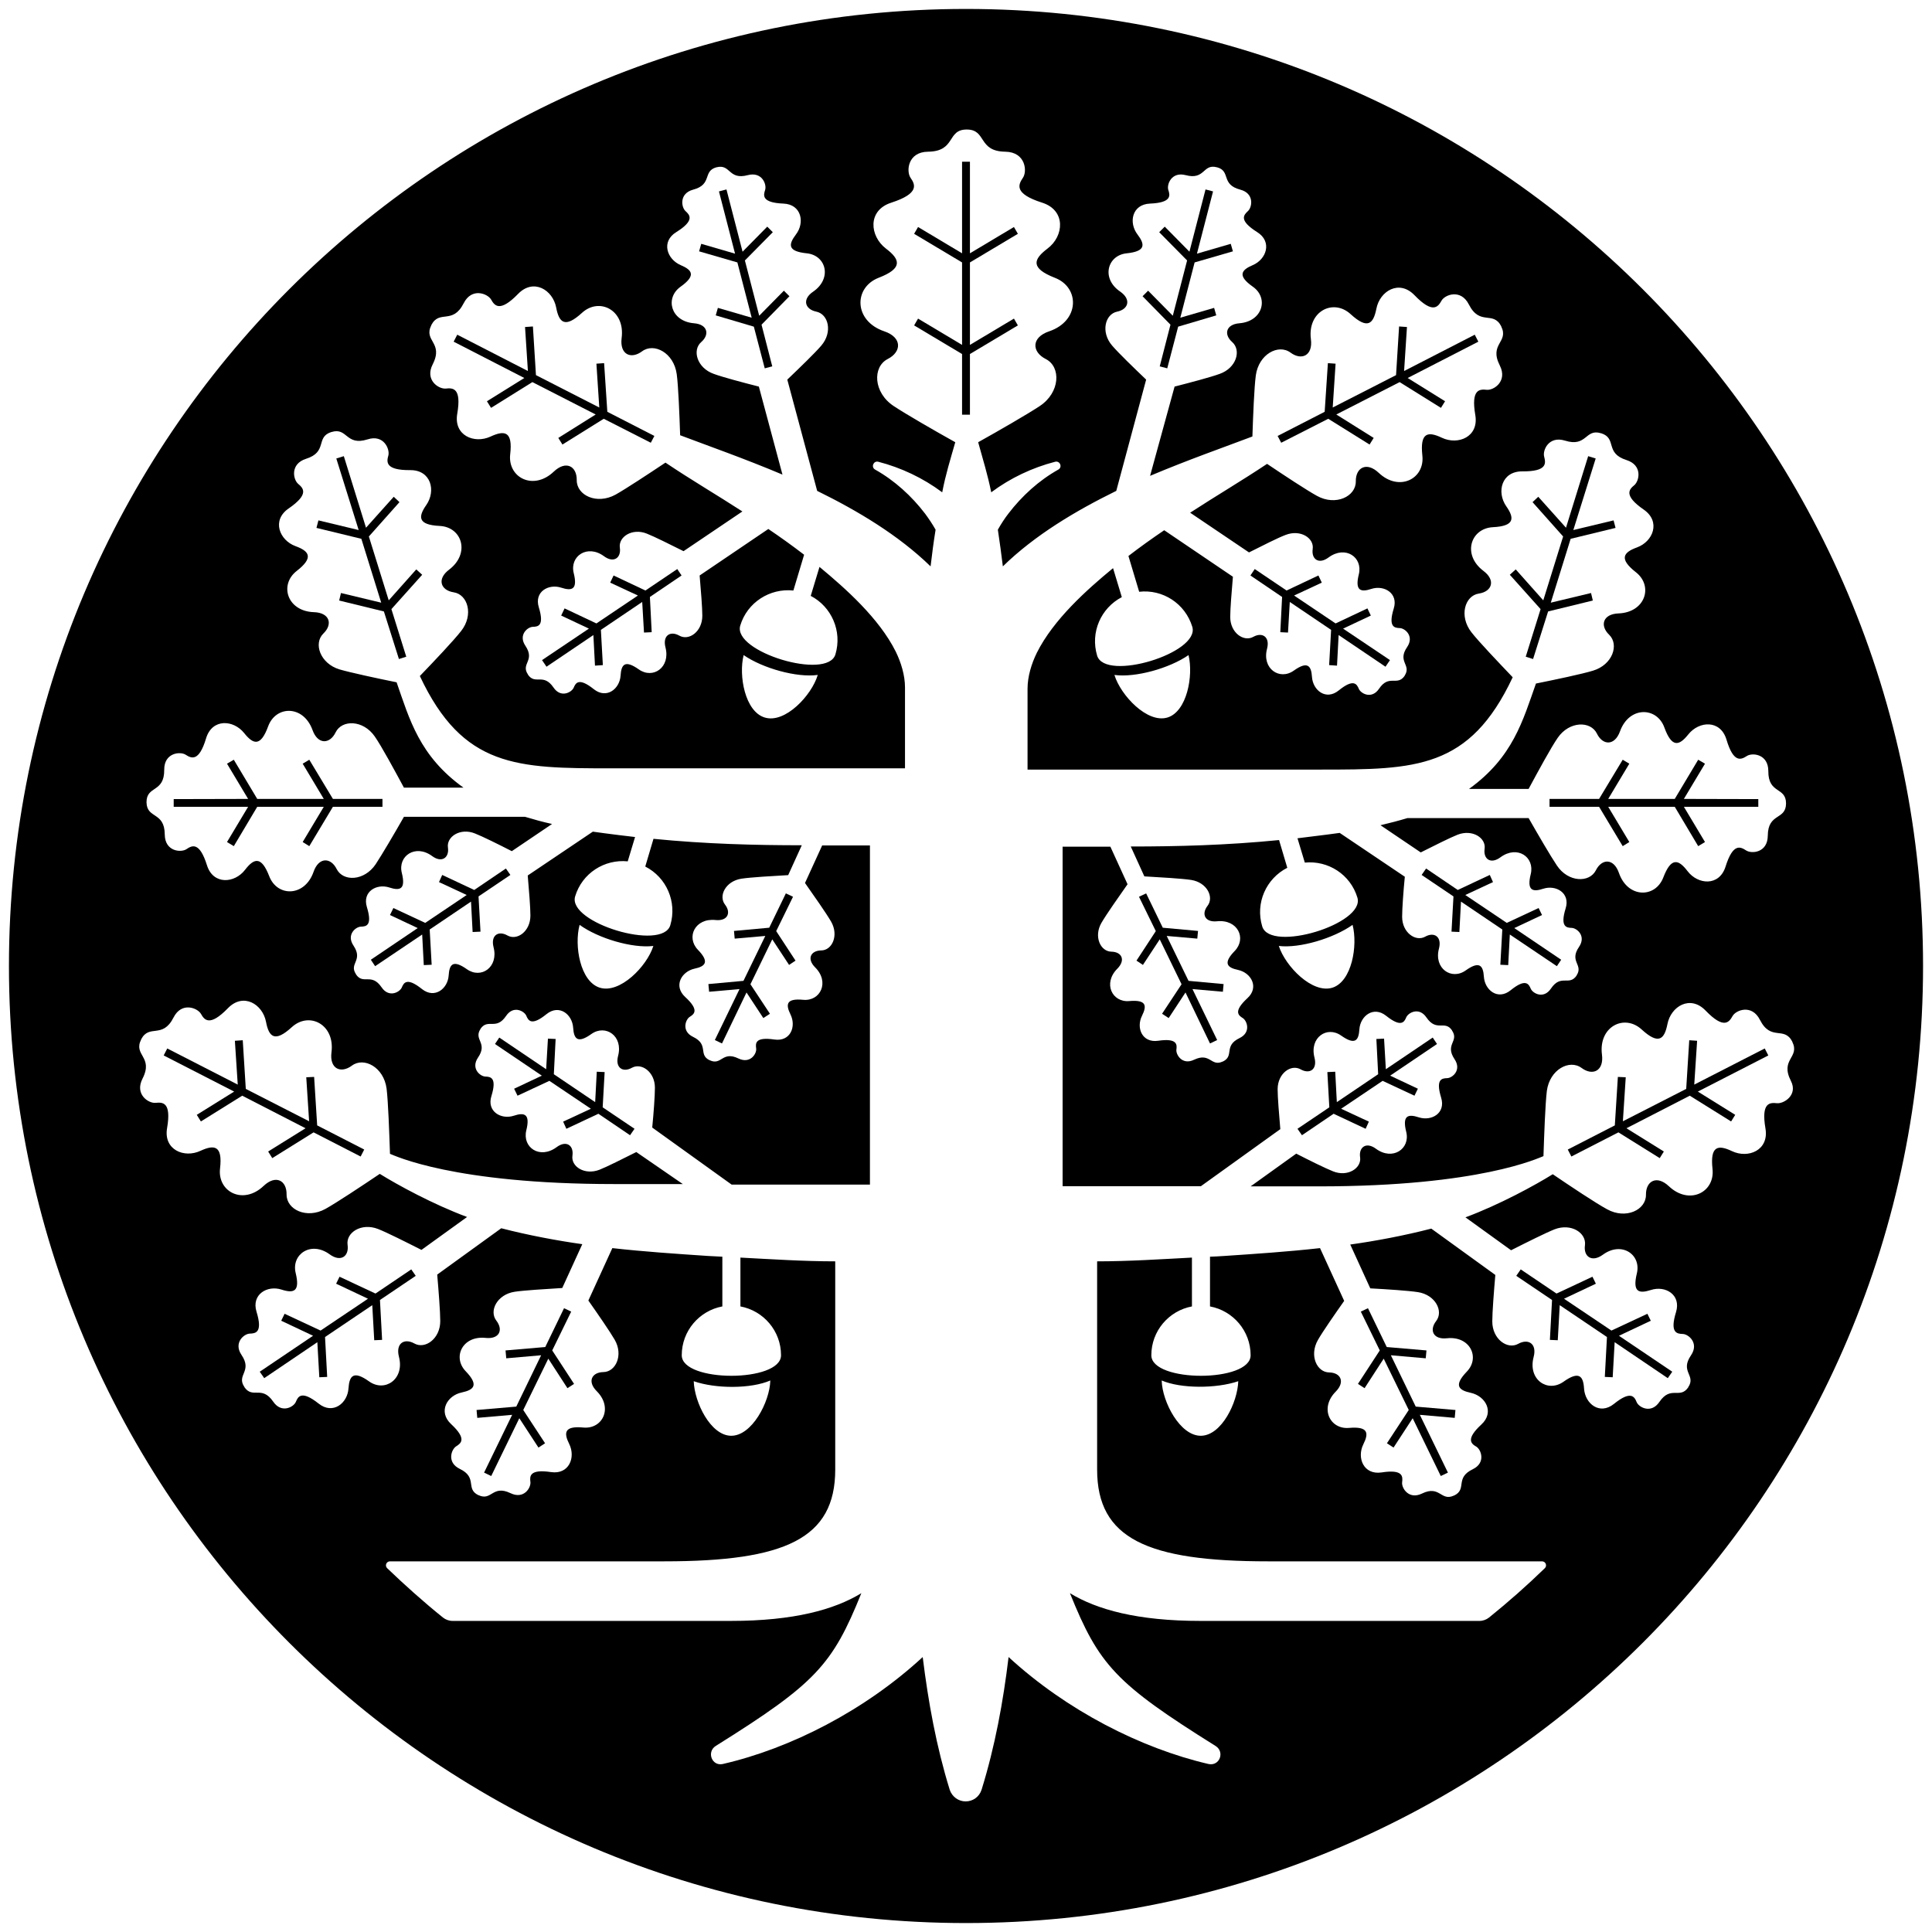
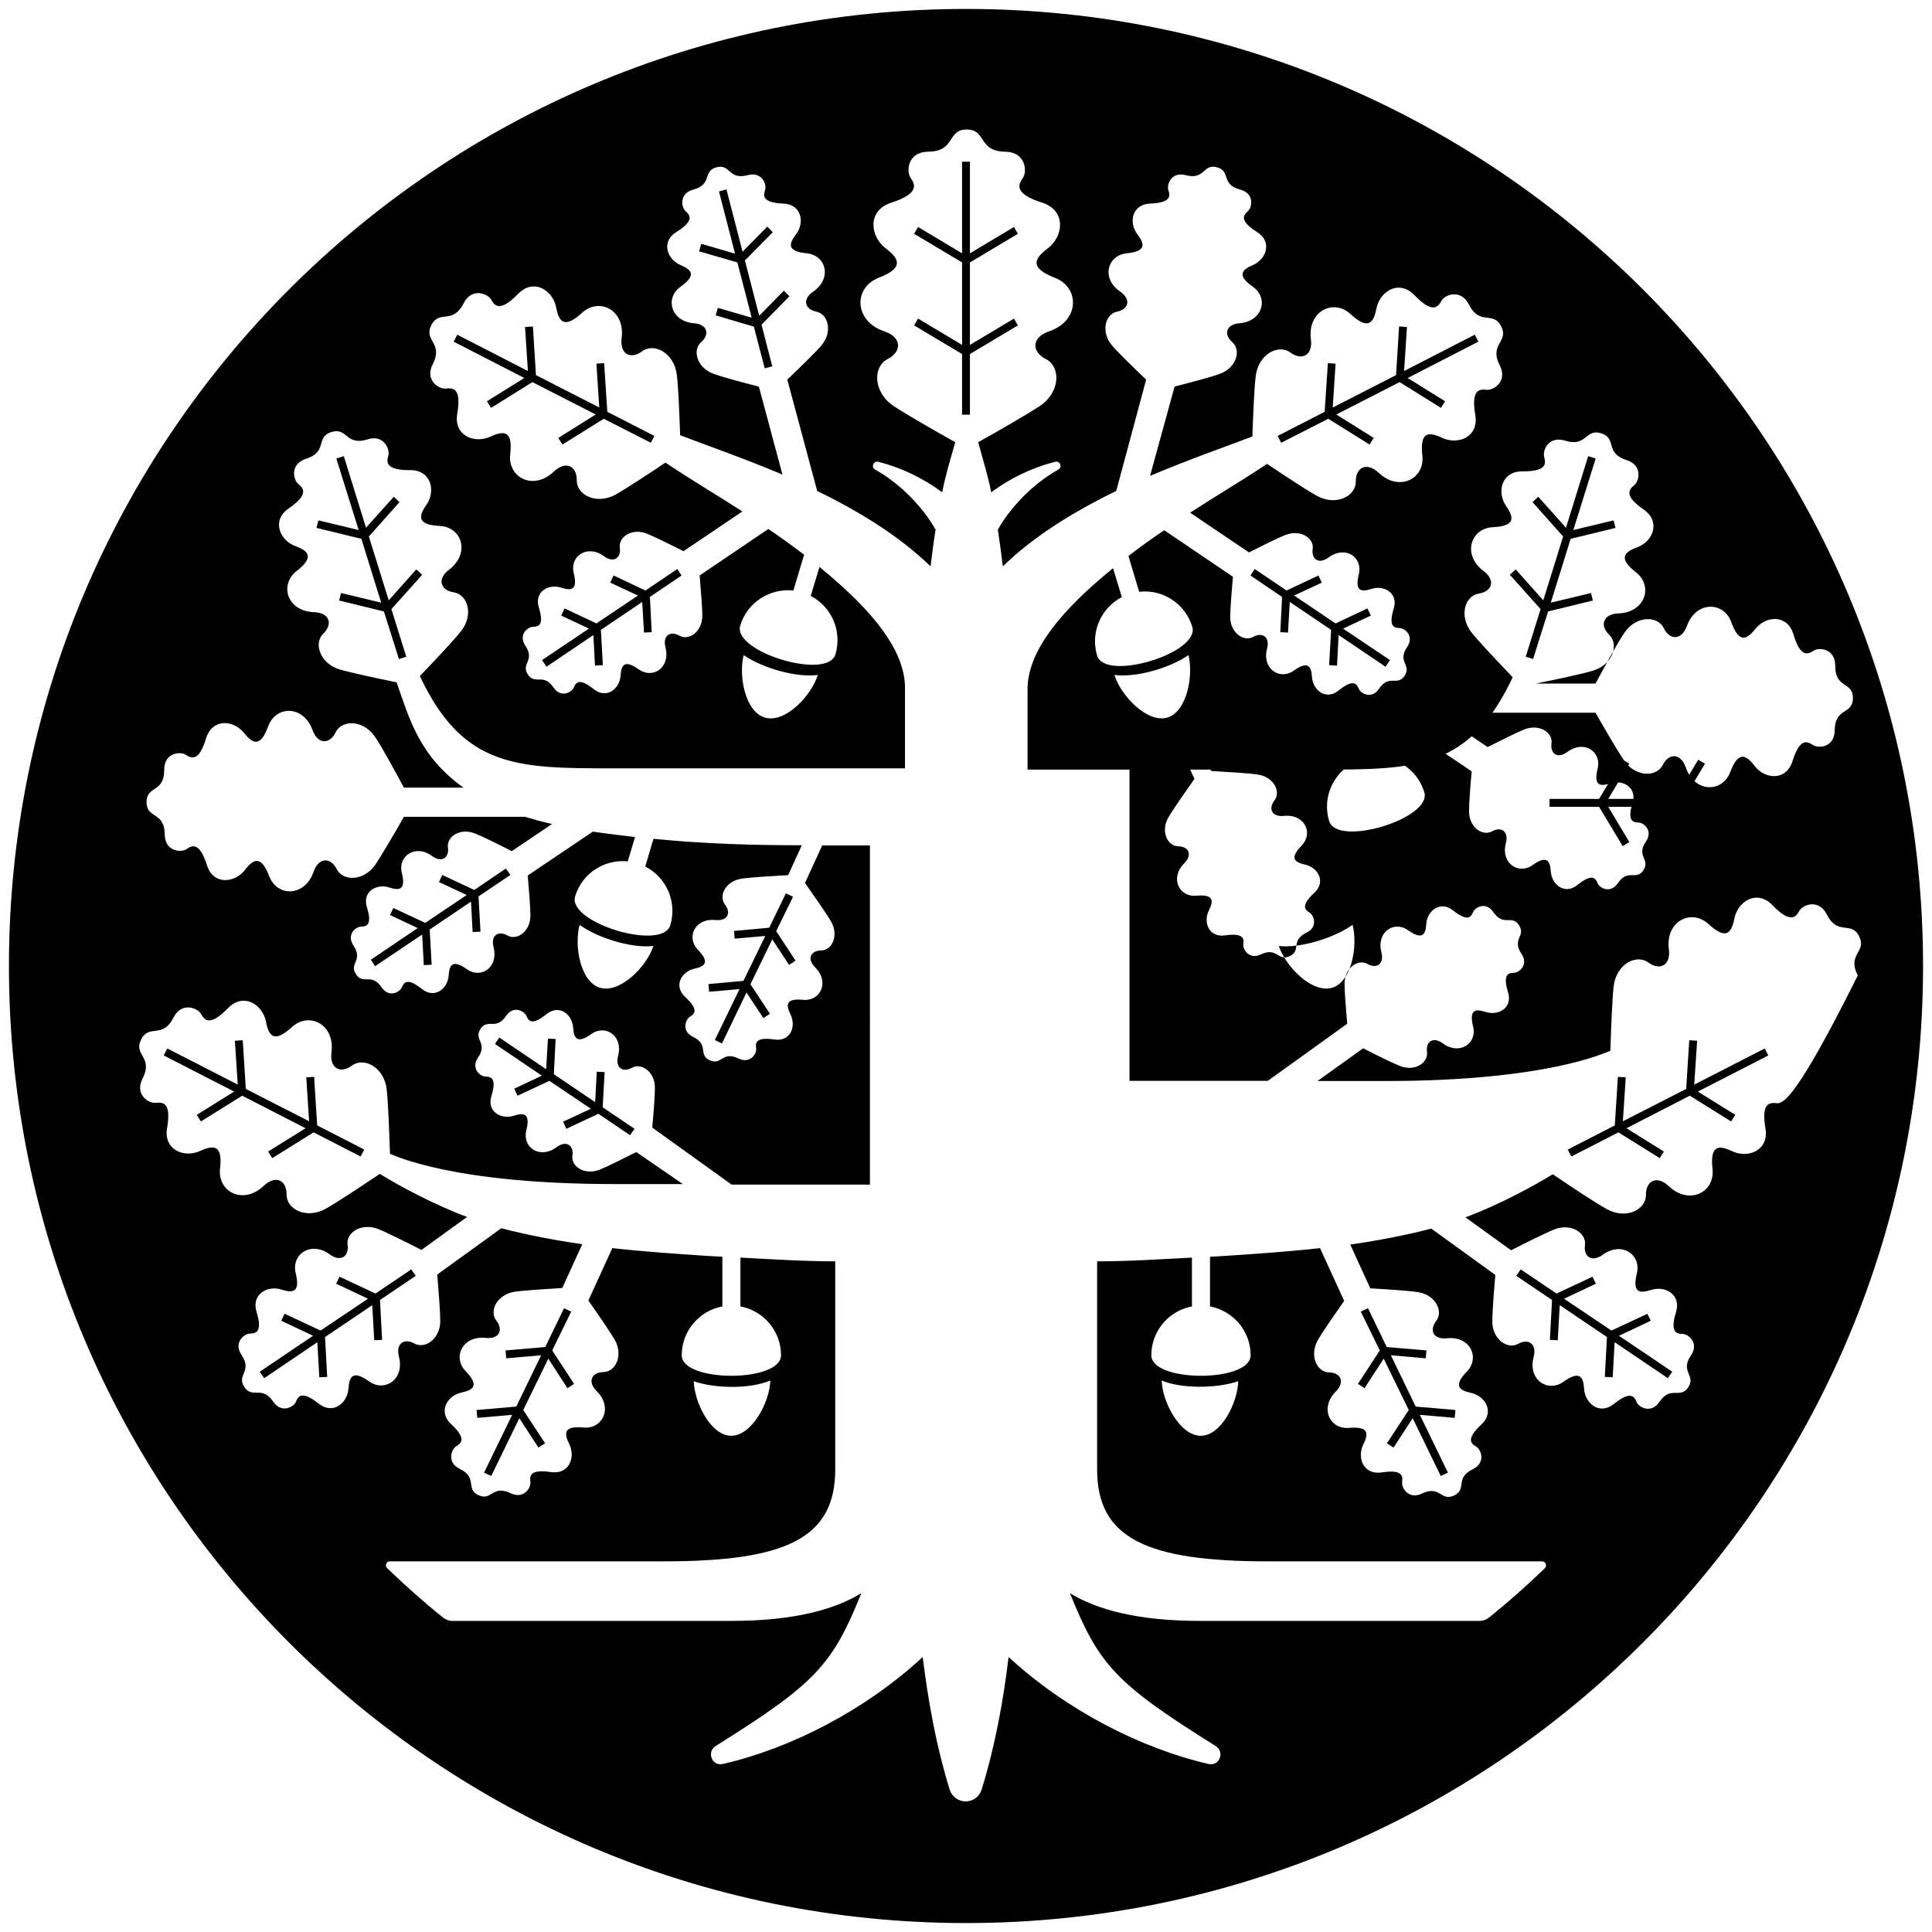
<svg xmlns="http://www.w3.org/2000/svg" version="1.1" id="Layer_1" x="0px" y="0px" viewBox="0 0 1080 1080" style="enable-background:new 0 0 1080 1080;" xml:space="preserve">
  <style type="text/css">
	.st0{fill:#FFFFFF;}
</style>
  <g>
    <g>
      <polygon points="319.3,733.2 315.3,731.3 304.8,753 282.6,754.9 283,759.3 302.5,757.6 288.6,786.3 266.4,788.2 266.8,792.6     286.3,790.9 270.6,823.2 274.6,825.1 290.3,792.8 301,809.2 304.7,806.8 292.5,788.2 306.5,759.5 317.2,776 320.9,773.6     308.7,754.9   " />
    </g>
    <g>
      <polygon points="265.1,497.5 247.2,489.1 245.4,493.1 260.9,500.3 237.7,515.9 219.9,507.6 218,511.5 233.5,518.8 207.3,536.5     209.7,540.1 236,522.4 236.9,539.5 241.3,539.3 240.2,519.6 263.3,504 264.2,521 268.6,520.8 267.5,501.1 285.3,489.1     282.8,485.5   " />
    </g>
    <g>
-       <polygon points="186.1,446.6 172.9,424.7 169.2,426.9 181,446.6 143.8,446.6 130.7,424.7 126.9,426.9 138.7,446.6 97.1,446.7     97.1,451 138.7,451 126.9,470.7 130.7,473 143.8,451 181,451 169.2,470.7 172.9,473 186.1,451 213.8,451 213.8,446.6   " />
-     </g>
+       </g>
    <g>
      <polygon points="209.9,723.1 189.8,713.7 187.9,717.6 205.7,726 179.2,743.8 159.1,734.4 157.2,738.3 175,746.7 145.2,766.8     147.7,770.4 177.4,750.3 178.5,769.9 182.9,769.7 181.7,747.4 208.1,729.6 209.2,749.2 213.6,749 212.4,726.7 232.4,713.2     229.9,709.6   " />
    </g>
    <g>
      <polygon points="338,599.3 333.6,599.1 332.7,616.1 309.6,600.5 310.6,580.8 306.3,580.6 305.3,597.7 279.1,580 276.7,583.6     302.9,601.3 287.4,608.6 289.3,612.5 307.1,604.2 330.3,619.8 314.8,627 316.6,631 334.5,622.6 352.2,634.6 354.7,631 336.9,619       " />
    </g>
    <g>
      <polygon points="175.6,602 171.2,602.2 172.8,626.8 137.4,608.7 135.7,581.5 131.3,581.8 132.9,606.3 93.5,586.1 91.5,590     130.9,610.2 110,623.2 112.3,626.9 135.4,612.5 170.8,630.7 149.9,643.7 152.2,647.4 175.3,633 201.6,646.5 203.6,642.6     177.3,629.1   " />
    </g>
    <g>
      <polygon points="443.3,501.3 439.3,499.4 430,518.6 410.3,520.4 410.7,524.7 427.8,523.2 415.6,548.3 396,550.1 396.4,554.4     413.4,552.9 399.6,581.4 403.6,583.3 417.3,554.8 426.7,569.1 430.4,566.7 419.5,550.2 431.7,525.1 441.1,539.4 444.7,537     433.9,520.5   " />
    </g>
    <g>
-       <polygon points="648.3,204.8 652.5,205.9 658.6,182.6 679.9,176.3 678.7,172.1 659.8,177.6 667.8,146.7 689.2,140.5 688,136.3     669.1,141.8 678.1,107 673.9,105.9 664.9,140.7 651.1,126.7 648,129.8 663.6,145.6 655.6,176.5 641.8,162.5 638.7,165.6     654.3,181.5   " />
-     </g>
+       </g>
    <g>
      <polygon points="236,321.3 232.7,318.3 217.3,335.6 206.2,299.9 223.3,280.7 220.1,277.7 204.6,295 192.2,255 188,256.3     200.5,296.3 178,290.9 176.9,295.1 202,301.2 213.1,336.9 190.6,331.5 189.6,335.7 214.6,341.8 223,368.4 227.1,367.1     218.8,340.5   " />
    </g>
    <g>
      <polygon points="337.7,203 333.4,203.3 335,227.8 299.6,209.7 297.9,182.5 293.5,182.8 295.1,207.4 255.6,187.1 253.6,191     293.1,211.3 272.2,224.3 274.5,228 297.6,213.6 333,231.7 312.1,244.8 314.4,248.5 337.5,234.1 363.8,247.5 365.8,243.7     339.5,230.2   " />
    </g>
    <g>
      <polygon points="360.8,330.1 343,321.7 341.1,325.7 356.6,332.9 333.4,348.5 315.6,340.1 313.7,344.1 329.2,351.4 303,369     305.5,372.7 331.7,355 332.6,372.1 337,371.8 335.9,352.1 359,336.5 360,353.6 364.3,353.4 363.3,333.7 381,321.7 378.6,318.1       " />
    </g>
    <g>
      <polygon points="438.2,162.5 424.4,176.5 416.4,145.6 432,129.8 428.9,126.7 415.1,140.7 406.1,105.9 401.9,107 410.9,141.8     392,136.3 390.8,140.5 412.2,146.7 420.2,177.6 401.3,172.1 400.1,176.3 421.4,182.6 427.5,205.9 431.7,204.8 425.7,181.5     441.3,165.6   " />
    </g>
    <g>
      <polygon points="742.5,234.1 765.6,248.5 767.9,244.8 747,231.7 782.4,213.6 805.5,228 807.8,224.3 786.9,211.3 826.4,191     824.4,187.1 784.9,207.4 786.5,182.8 782.1,182.5 780.4,209.7 745,227.8 746.6,203.3 742.3,203 740.5,230.2 714.2,243.7     716.2,247.5   " />
    </g>
    <g>
-       <polygon points="811.4,520.8 815.8,521 816.7,504 839.8,519.6 838.7,539.3 843.1,539.5 844,522.4 870.3,540.1 872.7,536.5     846.5,518.8 862,511.5 860.1,507.6 842.3,515.9 819.1,500.3 834.6,493.1 832.8,489.1 814.9,497.5 797.2,485.5 794.7,489.1     812.5,501.1   " />
-     </g>
+       </g>
    <g>
-       <polygon points="638.9,539.4 648.3,525.1 660.5,550.2 649.6,566.7 653.3,569.1 662.7,554.8 676.4,583.3 680.4,581.4 666.6,552.9     683.6,554.4 684,550.1 664.4,548.3 652.2,523.2 669.3,524.7 669.7,520.4 650,518.6 640.7,499.4 636.7,501.3 646.1,520.5     635.3,537   " />
-     </g>
+       </g>
    <g>
-       <polygon points="745.5,622.6 763.4,631 765.2,627 749.7,619.8 772.9,604.2 790.7,612.5 792.6,608.6 777.1,601.3 803.3,583.6     800.9,580 774.7,597.7 773.7,580.6 769.4,580.8 770.4,600.5 747.3,616.1 746.4,599.1 742,599.3 743.1,619 725.3,631 727.8,634.6       " />
-     </g>
+       </g>
    <g>
-       <path d="M540,5C244.5,5,5,244.5,5,540s239.5,535,535,535s535-239.5,535-535S835.5,5,540,5z M993.3,616.7    c-3.9-0.4-8.9-0.5-6.4,14.1c2.1,12.2-9.6,17-18.7,12.7c-7.8-3.7-12.3-3-10.9,9.9c1.5,13.1-13,20.5-24.4,9.7    c-6.8-6.4-12.9-2.9-12.8,4.8c0.1,8.4-11.2,13.9-21.7,8.1c-6.3-3.4-20.7-13-30.4-19.6c-9.8,6.1-29.7,17-48.8,24.1l25.5,18.4    c8.5-4.3,19.3-9.7,24.3-11.7c9.3-3.6,17.9,2,17,8.9c-0.9,6.3,3.8,9.8,10,5.3c10.5-7.7,21.6-0.1,19,10.5    c-2.5,10.4,1.1,11.4,7.9,9.2c8-2.6,17,2.6,14,12.4c-3.6,11.7,0.6,12.1,3.8,12.2c3.2,0.1,9.2,5.1,4.6,11.9    c-6.4,9.3,3,11.1-1.6,17.9l0,0.1c-4.7,6.7-9.7-1.3-16.1,8.1c-4.6,6.8-11.5,3-12.7,0.1c-1.2-3-3.2-6.7-12.7,1    c-8,6.4-16.1-0.1-16.7-8.5c-0.4-7.1-2.8-10.1-11.5-3.9c-8.9,6.3-20-1.2-16.7-13.8c2-7.5-3-10.5-8.6-7.4c-6,3.4-14.5-2.6-14.5-12.5    c0-5.2,0.9-16.7,1.7-26l-35.8-25.9c-15,3.9-31.6,7-45.3,8.9l11.2,24.5c9.5,0.5,21.3,1.3,26.6,2.1c9.8,1.5,14.5,10.7,10.2,16.2    c-3.9,5-1.7,10.4,6,9.6c13-1.4,18.7,10.8,11.2,18.6c-7.4,7.7-4.8,10.4,2.2,11.9c8.2,1.8,13.4,10.8,5.9,17.7    c-9,8.3-5.6,10.8-2.8,12.4c2.7,1.7,5.4,9-2,12.6c-10.2,4.9-3,11.1-10.4,14.7l-0.1,0c-7.4,3.5-7.8-6-17.9-1.1    c-7.4,3.6-11.5-3.1-11.1-6.3c0.4-3.2,0.6-7.4-11.5-5.5c-10.1,1.5-13.9-8.2-10.2-15.7c3.2-6.4,2.7-10.1-7.9-9.2    c-10.8,1-16.7-11.1-7.5-20.3c5.4-5.5,2.7-10.6-3.7-10.7c-6.9-0.1-11.2-9.5-6.3-18.1c2.6-4.6,9.3-14.2,14.7-21.9l-13.5-29.5    c-17.8,2-35.8,3.2-53.7,4.4c-2.6,0.2-5.2,0.3-7.8,0.4v27.8c12.9,2.4,22.7,13.7,22.7,27.3c0,15.3-55.5,15.3-55.5,0    c0-13.6,9.8-24.9,22.7-27.3V703c-17.2,0.9-35.3,2.1-53,2.1v116.4l0,0c0,38.6,28,51.3,95.5,51.3H862c2,0,3,2.4,1.6,3.8    c-10,9.7-20.4,18.9-31.2,27.6c-1.5,1.2-3.4,1.9-5.4,1.9H671c-35.1,0-57.8-6.3-72.9-15.5c16.2,40.2,25.6,50.5,81.4,85.4    c5.3,3.3,2.3,11.4-3.9,10.1c-37.9-8.8-79.4-30-111.8-59.8c-3,25-7.6,50-15.1,74.2c-1.3,4-4.9,6.5-8.9,6.5c-4,0-7.6-2.6-8.9-6.5    c-7.5-24.2-12-49.1-15.1-74.2c-32.4,29.9-73.9,51.1-111.8,59.8c-6.1,1.3-9.1-6.8-3.9-10.1c55.8-34.9,65.2-45.2,81.4-85.4    c-15.1,9.2-37.8,15.5-72.9,15.5H253c-2,0-3.9-0.7-5.4-1.9c-10.8-8.7-21.2-18-31.2-27.6c-1.4-1.4-0.4-3.8,1.6-3.8h153.4    c67.5,0,95.5-12.7,95.5-51.3l0,0V705.1c-17.6,0-35.8-1.2-53-2.1v27.3c12.9,2.4,22.7,13.7,22.7,27.3c0,15.3-55.5,15.3-55.5,0    c0-13.6,9.8-24.9,22.7-27.3v-27.8c-2.6-0.1-5.2-0.3-7.8-0.4c-17.9-1.2-35.9-2.4-53.7-4.4L328.9,727c5.4,7.7,12.1,17.4,14.7,21.9    c5,8.6,0.6,18-6.3,18.1c-6.4,0.1-9.2,5.2-3.7,10.7c9.2,9.2,3.3,21.3-7.5,20.3c-10.6-1-11.1,2.8-7.9,9.2    c3.7,7.5-0.1,17.2-10.2,15.7c-12.1-1.8-11.9,2.4-11.5,5.5c0.4,3.2-3.6,9.9-11.1,6.3c-10.2-4.9-10.5,4.6-17.9,1.1l-0.1,0    c-7.4-3.6-0.2-9.8-10.4-14.7c-7.4-3.6-4.7-10.9-2-12.6c2.7-1.7,6.1-4.1-2.8-12.4c-7.5-6.9-2.3-16,5.9-17.7c7-1.5,9.6-4.2,2.2-11.9    c-7.5-7.8-1.8-20,11.2-18.6c7.7,0.8,9.9-4.5,6-9.6c-4.3-5.5,0.4-14.7,10.2-16.2c5.3-0.8,17.1-1.5,26.6-2.1l11.2-24.5    c-13.6-1.9-30.3-5-45.3-8.9l-35.8,25.9c0.8,9.3,1.7,20.8,1.7,26c0,9.9-8.5,15.9-14.5,12.5c-5.6-3.1-10.5-0.1-8.6,7.4    c3.3,12.6-7.9,20.1-16.7,13.8c-8.7-6.2-11-3.2-11.5,3.9c-0.5,8.3-8.7,14.9-16.7,8.5c-9.6-7.6-11.5-3.9-12.7-1    c-1.2,3-8.1,6.7-12.7-0.1c-6.4-9.3-11.4-1.3-16.1-8.1l0-0.1c-4.6-6.8,4.7-8.6-1.6-17.9c-4.6-6.8,1.4-11.8,4.6-11.9    c3.2-0.1,7.4-0.5,3.8-12.2c-3-9.7,6-15,14-12.4c6.8,2.2,10.4,1.1,7.9-9.2c-2.6-10.5,8.5-18.2,19-10.5c6.2,4.5,10.9,1.1,10-5.3    c-1-6.9,7.7-12.5,17-8.9c5.1,2,15.8,7.4,24.3,11.7l25.5-18.4c-19.1-7.1-39-18-48.8-24.1c-9.8,6.6-24.1,16.1-30.4,19.6    c-10.6,5.8-21.8,0.3-21.7-8.1c0.1-7.8-6-11.2-12.8-4.8c-11.4,10.9-25.9,3.4-24.4-9.7c1.5-12.8-3.1-13.5-10.9-9.9    c-9.2,4.3-20.8-0.6-18.7-12.7c2.5-14.6-2.5-14.5-6.4-14.1c-3.9,0.4-11.9-4.7-7.3-13.6c6.2-12.2-5.3-12.9-0.8-21.8l0-0.1    c4.6-8.8,11.9,0,18.1-12.2c4.5-8.9,13.3-5.4,15.3-2.1c1.9,3.4,4.8,7.5,15.1-3.1c8.6-8.9,19.4-2.3,21.3,7.6    c1.6,8.5,4.9,11.7,14.4,3c9.7-8.9,24.2-1.6,22.2,14c-1.2,9.3,5.2,12.1,11.4,7.5c6.7-5,17.8,0.8,19.4,12.8    c0.9,7.3,1.5,24.6,1.9,36.5c2.5,0.9,35.2,16.9,125.5,16.9h38.2L355.7,644c-7.4,3.7-16.3,8.2-20.6,9.9c-8.3,3.2-16-1.8-15.1-7.9    c0.8-5.7-3.4-8.8-8.9-4.7c-9.4,6.9-19.2,0.1-16.9-9.4c2.3-9.2-1-10.2-7-8.2c-7.1,2.3-15.2-2.4-12.5-11c3.2-10.4-0.5-10.8-3.4-10.9    c-2.9-0.1-8.2-4.5-4.1-10.6c5.7-8.3-2.6-9.9,1.4-16l0-0.1c4.2-6,8.7,1.1,14.3-7.2c4.1-6.1,10.2-2.7,11.3-0.1    c1.1,2.6,2.8,6,11.3-0.9c7.1-5.7,14.4,0.1,14.9,7.6c0.4,6.3,2.5,9,10.2,3.5c7.9-5.6,17.9,1.1,14.9,12.3c-1.7,6.6,2.7,9.4,7.7,6.6    c5.4-3,12.9,2.3,12.9,11.1c0,4.5-0.7,14.2-1.5,22.3l44.4,31.9h77.3V472.6h-26.7l-9.6,21c5,7.1,12,17.1,14.6,21.6    c4.4,7.7,0.6,16.1-5.6,16.1c-5.7,0.1-8.2,4.6-3.3,9.5c8.2,8.2,2.9,19-6.7,18.1c-9.5-0.9-9.9,2.5-7.1,8.2c3.3,6.7,0,15.3-9,14    c-10.8-1.6-10.6,2.1-10.2,5c0.4,2.8-3.2,8.8-9.9,5.6c-9.1-4.4-9.4,4.1-16,1l-0.1,0c-6.6-3.2-0.2-8.7-9.3-13.1    c-6.6-3.2-4.2-9.7-1.8-11.2c2.4-1.5,5.5-3.7-2.6-11.1c-6.7-6.2-2-14.2,5.2-15.8c6.2-1.3,8.5-3.8,1.9-10.6    c-6.7-7-1.6-17.8,9.9-16.6c6.8,0.7,8.8-4.1,5.3-8.6c-3.8-4.9,0.3-13.1,9.1-14.5c5.2-0.8,17.4-1.5,26.2-2l7.6-16.7    c-25.9,0-53.7-0.7-82.9-3.6l-4.6,15.5c11.8,6,17.9,19.7,14,32.8c-4.4,14.7-57.6-1.4-53.2-16.1c3.9-13,16.4-20.9,29.4-19.6    l4.1-13.6c-0.4,0-16-1.9-23.6-3l-36.4,24.5c0.7,8.1,1.5,17.9,1.5,22.4c0,8.9-7.5,14.2-12.9,11.1c-5-2.8-9.4-0.1-7.7,6.6    c2.9,11.2-7,17.9-14.9,12.3c-7.8-5.5-9.8-2.8-10.2,3.5c-0.5,7.4-7.8,13.2-14.9,7.6c-8.5-6.8-10.2-3.5-11.3-0.9    c-1.1,2.6-7.2,6-11.3-0.1c-5.7-8.3-10.2-1.2-14.3-7.2l0-0.1c-4.1-6.1,4.2-7.6-1.4-16c-4.1-6.1,1.2-10.5,4.1-10.6    c2.9-0.1,6.6-0.4,3.4-10.9c-2.7-8.7,5.4-13.3,12.5-11c6.1,2,9.3,1,7-8.2c-2.3-9.4,7.6-16.2,16.9-9.4c5.5,4.1,9.7,0.9,8.9-4.7    c-0.9-6.1,6.9-11.2,15.1-7.9c4.3,1.7,13.2,6.1,20.6,9.9l22.5-15.2c-5.1-1.1-10.1-2.5-15.1-4c-27.1,0-53.4,0-67.7,0    c-5.3,9.3-12.3,21.2-15.8,26.5c-6.4,9.5-18.2,9.8-21.8,2.7c-3.3-6.6-10-6.8-12.9,1.5c-4.9,14.1-20.3,14.2-24.8,2.5    c-4.4-11.4-8.5-10.1-13.5-3.6c-5.8,7.6-17.8,8.6-21.3-2.5c-4.2-13.4-8.4-11.1-11.5-9c-3.1,2-12,1.3-12.1-8.2    c-0.1-13-10-8.6-10.2-18l0-0.1c0-9.4,10-5.1,9.9-18.1c-0.1-9.5,8.9-10.4,12-8.4c3.1,2,7.4,4.2,11.4-9.2    c3.4-11.2,15.3-10.4,21.3-2.9c5.1,6.4,9.2,7.7,13.4-3.8c4.3-11.7,19.7-12,24.8,2.1c3,8.3,9.7,7.9,12.9,1.3    c3.5-7.2,15.4-7.1,21.9,2.3c3.7,5.3,10.9,18.6,16.3,28.6c8.1,0,19.2,0,33.3,0c-24.7-17.7-30.2-38.3-37.4-58.9    c-10.9-2.2-25.7-5.4-31.9-7.2c-10.9-3.3-14.7-14.6-9-20.1c5.3-5.1,3.6-11.6-5.3-11.9c-15-0.5-19.5-15.3-9.7-23    c9.7-7.5,7.1-11.1-0.6-13.9c-9-3.3-13.5-14.5-3.8-21.1c11.6-8,8.1-11.3,5.3-13.7c-2.8-2.3-4.7-11.1,4.3-14    c12.4-3.9,5.2-12.1,14.2-15l0.1,0c9-2.8,7.9,8,20.2,4.1c9-2.9,12.5,5.4,11.6,9c-1,3.5-1.9,8.3,12.2,8.2c11.7-0.1,14.5,11.6,9,19.5    c-4.7,6.7-4.7,11.1,7.5,11.7c12.5,0.6,17.2,15.3,5.3,24.4c-7.1,5.3-4.7,11.6,2.5,12.7c7.9,1.2,11.3,12.6,4.2,21.6    c-4.2,5.4-15.3,17.1-23.1,25.2c24.1,51.3,54.3,51.6,107.2,51.6h164l0-45.2c0-6.8-2.2-14-5.2-20.1c-9.3-18.6-28-35.2-42.6-47.3    l-4.9,16.2c11.6,6,17.7,19.7,13.8,32.7c-4.4,14.7-57.6-1.4-53.2-16.1c3.9-13,16.6-21,29.7-19.6l6-20c-6.5-5-13.2-9.8-20-14.4    l-38.4,26c0.7,8.2,1.5,18,1.5,22.5c0,8.9-7.5,14.2-12.9,11.1c-5-2.8-9.4-0.1-7.7,6.6c2.9,11.2-7,17.9-14.9,12.3    c-7.8-5.5-9.8-2.8-10.2,3.5c-0.5,7.4-7.8,13.2-14.9,7.6c-8.5-6.8-10.2-3.5-11.3-0.9c-1.1,2.6-7.2,6-11.3-0.1    c-5.7-8.3-10.2-1.2-14.3-7.2l0-0.1c-4.1-6.1,4.2-7.6-1.4-16c-4.1-6.1,1.2-10.5,4.1-10.6c2.9-0.1,6.6-0.4,3.4-10.9    c-2.7-8.7,5.4-13.3,12.5-11c6.1,2,9.3,1,7-8.2c-2.3-9.4,7.6-16.2,16.9-9.4c5.5,4.1,9.7,0.9,8.9-4.7c-0.9-6.1,6.9-11.2,15.1-7.9    c4.3,1.7,13.1,6.1,20.5,9.8l32.9-22.2c-14.5-9.4-28.6-17.6-43-27.3c-9.6,6.4-22.2,14.7-27.9,17.9c-10.6,5.8-21.8,0.3-21.7-8.1    c0.1-7.8-6-11.2-12.8-4.8c-11.4,10.9-25.9,3.4-24.4-9.7c1.5-12.8-3.1-13.5-10.9-9.9c-9.2,4.3-20.8-0.6-18.7-12.7    c2.5-14.6-2.5-14.5-6.4-14.1c-3.9,0.4-11.9-4.7-7.3-13.6c6.2-12.2-5.3-12.9-0.8-21.8l0-0.1c4.6-8.8,11.9,0,18.1-12.2    c4.5-8.9,13.3-5.4,15.3-2.1c1.9,3.4,4.8,7.5,15.1-3.1c8.6-8.9,19.4-2.3,21.3,7.6c1.6,8.5,4.9,11.7,14.4,3    c9.7-8.9,24.2-1.6,22.2,14c-1.2,9.3,5.2,12.1,11.4,7.5c6.7-5,17.8,0.8,19.4,12.8c0.9,6.8,1.5,22.4,1.9,34.1    c16.1,6.1,35.6,12.9,57.2,22l-13.2-49.2c-9.1-2.3-20.3-5.3-25.2-7.1c-9.4-3.3-12.2-13.3-7-17.8c4.8-4.2,3.6-9.9-4.1-10.5    c-13-1.1-16.3-14.1-7.5-20.4c8.7-6.2,6.7-9.3,0.1-12.1c-7.7-3.3-11.1-13.2-2.4-18.5c10.4-6.5,7.5-9.5,5.1-11.7    c-2.4-2.2-3.6-9.9,4.3-12c10.9-2.9,5.1-10.3,13-12.5l0.1,0c7.9-2,6.5,7.3,17.4,4.4c8-2.1,10.7,5.2,9.7,8.3c-1,3-2,7.1,10.2,7.6    c10.2,0.4,12.1,10.7,7,17.3c-4.3,5.7-4.6,9.4,6.1,10.5c10.8,1.1,14.3,14,3.6,21.4c-6.4,4.3-4.6,9.9,1.7,11.2    c6.8,1.4,9.3,11.4,2.8,19c-3.5,4.1-12.1,12.4-19,19l16.7,62.2c22.6,11.1,45.4,24.7,63.4,42.2c0.8-6.9,1.7-13.7,2.8-20.5    c-1.8-3.2-3.9-6.3-5.9-9c-7.5-9.8-17-18.5-27.9-24.6c-2.4-1.3-1-5,1.7-4.4c12.8,3.3,25.1,9.1,35.8,17.1c2-10.3,4.4-17.8,7.3-28    c-11.5-6.4-27.6-15.7-34.4-20.2c-11.5-7.6-11.9-21.9-3.4-26.3c7.9-4,8.2-12.1-1.9-15.5c-17.1-5.8-17.2-24.4-3.2-29.9    c13.8-5.3,12.1-10.3,4.2-16.3c-9.2-7-10.5-21.4,2.9-25.7c16.1-5.2,13.3-10.3,10.8-13.9c-2.5-3.7-1.6-14.5,9.8-14.6    c15.7-0.2,10.3-12.4,21.6-12.4c11.3,0,6,12.2,21.6,12.4c11.4,0.2,12.3,11,9.8,14.6c-2.5,3.7-5.3,8.8,10.8,13.9    c13.4,4.3,12.2,18.8,2.9,25.7c-7.9,6-9.6,10.9,4.2,16.3c14,5.4,13.9,24.1-3.2,29.9c-10.1,3.4-9.8,11.5-1.9,15.5    c8.6,4.4,8.1,18.7-3.4,26.3c-6.8,4.5-22.9,13.8-34.4,20.2c2.8,10.2,5.2,17.7,7.3,28c10.7-8,23-13.8,35.8-17.1    c2.7-0.6,4.1,3.1,1.7,4.4c-10.9,6.1-20.4,14.8-27.9,24.6c-2.1,2.7-4.1,5.8-5.9,9c1,6.8,2,13.7,2.8,20.5    c17.9-17.5,40.8-31.1,63.4-42.2l16.7-62.2c-6.9-6.6-15.5-14.9-19-19c-6.5-7.5-4-17.6,2.8-19c6.3-1.3,8-6.8,1.7-11.2    c-10.8-7.3-7.2-20.3,3.6-21.4c10.6-1.1,10.4-4.8,6.1-10.5c-5.1-6.6-3.2-16.9,7-17.3c12.2-0.5,11.2-4.6,10.2-7.6    c-1-3,1.7-10.4,9.7-8.3c10.9,2.9,9.5-6.5,17.4-4.4l0.1,0c7.9,2.1,2,9.6,13,12.5c8,2.1,6.7,9.8,4.3,12c-2.4,2.2-5.2,5.2,5.1,11.7    c8.7,5.4,5.2,15.3-2.4,18.5c-6.6,2.8-8.6,6,0.1,12.1c8.9,6.3,5.5,19.3-7.5,20.4c-7.7,0.6-8.9,6.3-4.1,10.5    c5.2,4.6,2.4,14.5-7,17.8c-4.9,1.8-16.2,4.8-25.2,7.1L642.9,266c21.6-9.1,41.1-15.9,57.2-22c0.4-11.8,1-27.3,1.9-34.1    c1.6-11.9,12.6-17.8,19.4-12.8c6.2,4.6,12.6,1.7,11.4-7.5c-2-15.6,12.5-22.9,22.2-14c9.5,8.7,12.7,5.5,14.4-3    c1.9-9.9,12.7-16.5,21.3-7.6c10.3,10.7,13.2,6.5,15.1,3.1c1.9-3.4,10.8-6.8,15.3,2.1c6.2,12.2,13.5,3.3,18.1,12.2l0,0.1    c4.4,8.9-7,9.6-0.8,21.8c4.5,8.9-3.5,14-7.3,13.6c-3.9-0.4-8.9-0.5-6.4,14.1c2.1,12.2-9.6,17-18.7,12.7c-7.8-3.7-12.3-3-10.9,9.9    c1.5,13.1-13,20.5-24.4,9.7c-6.8-6.4-12.9-2.9-12.8,4.8c0.1,8.4-11.2,13.9-21.7,8.1c-5.8-3.2-18.4-11.5-27.9-17.9    c-14.4,9.6-28.4,17.8-43,27.3l32.9,22.2c7.4-3.7,16.2-8.2,20.5-9.8c8.3-3.2,16,1.8,15.1,7.9c-0.8,5.7,3.4,8.8,8.9,4.7    c9.4-6.9,19.2-0.1,16.9,9.4c-2.3,9.2,1,10.2,7,8.2c7.1-2.3,15.2,2.4,12.5,11c-3.2,10.4,0.5,10.8,3.4,10.9    c2.9,0.1,8.2,4.5,4.1,10.6c-5.7,8.3,2.6,9.9-1.4,16l0,0.1c-4.2,6-8.7-1.1-14.3,7.2c-4.1,6.1-10.2,2.7-11.3,0.1    c-1.1-2.6-2.8-6-11.3,0.9c-7.1,5.7-14.4-0.1-14.9-7.6c-0.4-6.3-2.5-9-10.2-3.5c-7.9,5.6-17.9-1.1-14.9-12.3    c1.7-6.6-2.7-9.4-7.7-6.6c-5.4,3-12.9-2.3-12.9-11.1c0-4.5,0.8-14.3,1.5-22.5l-38.4-26c-6.8,4.6-13.5,9.4-20,14.4l6,20    c13.1-1.5,25.7,6.5,29.7,19.6c4.4,14.7-48.7,30.8-53.2,16.1c-3.9-13,2.1-26.6,13.8-32.7l-4.9-16.2c-14.6,12-33.3,28.7-42.6,47.3    c-3,6.1-5.2,13.3-5.2,20.1l0,45.2h164c52.9,0,83.1-0.3,107.2-51.6c-7.8-8.2-18.9-19.8-23.1-25.2c-7-9-3.7-20.4,4.2-21.6    c7.3-1.1,9.6-7.4,2.5-12.7c-11.9-9-7.2-23.7,5.3-24.4c12.2-0.6,12.2-5,7.5-11.7c-5.5-7.9-2.7-19.6,9-19.5    c14.1,0.1,13.1-4.6,12.2-8.2c-1-3.5,2.5-11.8,11.6-9c12.4,3.9,11.2-6.9,20.2-4.1l0.1,0c9,2.9,1.8,11.1,14.2,15    c9,2.9,7.1,11.6,4.3,14c-2.8,2.3-6.3,5.7,5.3,13.7c9.6,6.7,5.2,17.8-3.8,21.1c-7.7,2.8-10.2,6.4-0.6,13.9c9.8,7.7,5.3,22.4-9.7,23    c-8.8,0.3-10.6,6.8-5.3,11.9c5.7,5.5,2,16.8-9,20.1c-6.2,1.9-21,5-31.9,7.2c-7.3,20.6-12.8,41.2-37.4,58.9c14.1,0,25.2,0,33.3,0    c5.4-10,12.6-23.3,16.3-28.6c6.5-9.4,18.4-9.5,21.9-2.3c3.2,6.6,9.9,7,12.9-1.3c5.1-14.1,20.6-13.8,24.8-2.1    c4.2,11.5,8.3,10.2,13.4,3.8c6-7.5,17.9-8.3,21.3,2.9c4,13.5,8.3,11.2,11.4,9.2c3.1-2,12-1.1,12,8.4c-0.1,13,9.9,8.7,9.9,18.1    l0,0.1c-0.1,9.4-10.1,5-10.2,18c-0.1,9.5-9,10.2-12.1,8.2c-3.1-2-7.3-4.4-11.5,9c-3.5,11.2-15.5,10.2-21.3,2.5    c-5-6.5-9.1-7.9-13.5,3.6c-4.5,11.7-19.9,11.6-24.8-2.5c-2.9-8.4-9.6-8.1-12.9-1.5c-3.6,7.1-15.5,6.8-21.8-2.7    c-3.5-5.2-10.5-17.2-15.8-26.5c-14.3,0-40.6,0-67.7,0c-5,1.5-10,2.8-15.1,4l22.5,15.2c7.4-3.7,16.3-8.2,20.6-9.9    c8.3-3.2,16,1.8,15.1,7.9c-0.8,5.7,3.4,8.8,8.9,4.7c9.4-6.9,19.2-0.1,16.9,9.4c-2.3,9.2,1,10.2,7,8.2c7.1-2.3,15.2,2.4,12.5,11    c-3.2,10.4,0.5,10.8,3.4,10.9c2.9,0.1,8.2,4.5,4.1,10.6c-5.7,8.3,2.6,9.9-1.4,16l0,0.1c-4.2,6-8.7-1.1-14.3,7.2    c-4.1,6.1-10.2,2.7-11.3,0.1c-1.1-2.6-2.8-6-11.3,0.9c-7.1,5.7-14.4-0.1-14.9-7.6c-0.4-6.3-2.5-9-10.2-3.5    c-7.9,5.6-17.9-1.1-14.9-12.3c1.7-6.6-2.7-9.4-7.7-6.6c-5.4,3-12.9-2.3-12.9-11.1c0-4.5,0.7-14.3,1.5-22.4l-36.4-24.5    c-7.6,1.1-23.2,2.9-23.6,3l4.1,13.6c13-1.3,25.5,6.6,29.4,19.6c4.4,14.7-48.7,30.8-53.2,16.1c-4-13.1,2.2-26.8,14-32.8l-4.6-15.5    c-29.2,2.9-57,3.6-82.9,3.6l7.6,16.7c8.7,0.5,21,1.2,26.2,2c8.8,1.4,12.9,9.6,9.1,14.5c-3.5,4.5-1.5,9.3,5.3,8.6    c11.6-1.2,16.7,9.6,9.9,16.6c-6.6,6.8-4.3,9.3,1.9,10.6c7.3,1.6,11.9,9.7,5.2,15.8c-8,7.4-5,9.6-2.6,11.1c2.4,1.5,4.8,8-1.8,11.2    c-9.1,4.4-2.7,9.9-9.3,13.1l-0.1,0c-6.6,3.1-6.9-5.3-16-1c-6.6,3.2-10.2-2.8-9.9-5.6c0.4-2.8,0.6-6.6-10.2-5c-9,1.3-12.4-7.3-9-14    c2.8-5.7,2.4-9-7.1-8.2c-9.6,0.9-14.9-9.9-6.7-18.1c4.8-4.9,2.4-9.4-3.3-9.5c-6.2-0.1-10-8.5-5.6-16.1c2.6-4.5,9.6-14.5,14.6-21.6    l-9.6-21h-26.7v189.8h77.3l44.4-31.9c-0.7-8.1-1.5-17.9-1.5-22.3c0-8.9,7.5-14.2,12.9-11.1c5,2.8,9.4,0.1,7.7-6.6    c-2.9-11.2,7-17.9,14.9-12.3c7.8,5.5,9.8,2.8,10.2-3.5c0.5-7.4,7.8-13.2,14.9-7.6c8.5,6.8,10.2,3.5,11.3,0.9    c1.1-2.6,7.2-6,11.3,0.1c5.7,8.3,10.2,1.2,14.3,7.2l0,0.1c4.1,6.1-4.2,7.6,1.4,16c4.1,6.1-1.2,10.5-4.1,10.6    c-2.9,0.1-6.6,0.4-3.4,10.9c2.7,8.7-5.4,13.3-12.5,11c-6.1-2-9.3-1-7,8.2c2.3,9.4-7.6,16.2-16.9,9.4c-5.5-4.1-9.7-0.9-8.9,4.7    c0.9,6.1-6.9,11.2-15.1,7.9c-4.3-1.7-13.2-6.1-20.6-9.9l-25.5,18.3h38.2c90.3,0,122.9-16,125.5-16.9c0.4-11.9,1-29.2,1.9-36.5    c1.6-11.9,12.6-17.8,19.4-12.8c6.2,4.6,12.6,1.7,11.4-7.5c-2-15.6,12.5-22.9,22.2-14c9.5,8.7,12.7,5.5,14.4-3    c1.9-9.9,12.7-16.5,21.3-7.6c10.3,10.7,13.2,6.5,15.1,3.1c1.9-3.4,10.8-6.8,15.3,2.1c6.2,12.2,13.5,3.3,18.1,12.2l0,0.1    c4.4,8.9-7,9.6-0.8,21.8C1005.2,612.1,997.2,617.1,993.3,616.7z M692.2,772.1c-0.4,11.9-9.3,30.2-20.7,30.5    c-11.8,0.3-21.8-19-22.1-30.8c0,0,0,0,0-0.1C660.1,776.3,679.9,776.3,692.2,772.1z M387.8,772.1c12.3,4.3,32,4.3,42.8-0.4    c0,0,0,0,0,0.1c-0.3,11.8-10.3,31.1-22.1,30.8C397.2,802.3,388.2,784,387.8,772.1z M324,517c10.5,7.6,29.5,13.2,41.2,11.8    c0,0,0,0,0,0.1c-3.6,11.3-18.7,26.8-30,23.2C324.3,548.6,320.9,528.6,324,517z M415.7,366.2c10.7,7.4,29.7,12.7,41.4,11.1    c0,0,0,0,0,0.1c-3.4,11.3-18.2,27.2-29.6,23.7C416.5,397.8,412.8,377.8,415.7,366.2z M652.6,401.1c-11.3,3.4-26.1-12.4-29.6-23.7    c0,0,0,0,0-0.1c11.7,1.6,30.7-3.7,41.4-11.1C667.2,377.8,663.5,397.8,652.6,401.1z M744.9,552.1c-11.3,3.6-26.3-11.9-30-23.2    c0,0,0,0,0-0.1c11.7,1.4,30.6-4.3,41.2-11.8C759.1,528.6,755.7,548.6,744.9,552.1z" />
+       <path d="M540,5C244.5,5,5,244.5,5,540s239.5,535,535,535s535-239.5,535-535S835.5,5,540,5z M993.3,616.7    c-3.9-0.4-8.9-0.5-6.4,14.1c2.1,12.2-9.6,17-18.7,12.7c-7.8-3.7-12.3-3-10.9,9.9c1.5,13.1-13,20.5-24.4,9.7    c-6.8-6.4-12.9-2.9-12.8,4.8c0.1,8.4-11.2,13.9-21.7,8.1c-6.3-3.4-20.7-13-30.4-19.6c-9.8,6.1-29.7,17-48.8,24.1l25.5,18.4    c8.5-4.3,19.3-9.7,24.3-11.7c9.3-3.6,17.9,2,17,8.9c-0.9,6.3,3.8,9.8,10,5.3c10.5-7.7,21.6-0.1,19,10.5    c-2.5,10.4,1.1,11.4,7.9,9.2c8-2.6,17,2.6,14,12.4c-3.6,11.7,0.6,12.1,3.8,12.2c3.2,0.1,9.2,5.1,4.6,11.9    c-6.4,9.3,3,11.1-1.6,17.9l0,0.1c-4.7,6.7-9.7-1.3-16.1,8.1c-4.6,6.8-11.5,3-12.7,0.1c-1.2-3-3.2-6.7-12.7,1    c-8,6.4-16.1-0.1-16.7-8.5c-0.4-7.1-2.8-10.1-11.5-3.9c-8.9,6.3-20-1.2-16.7-13.8c2-7.5-3-10.5-8.6-7.4c-6,3.4-14.5-2.6-14.5-12.5    c0-5.2,0.9-16.7,1.7-26l-35.8-25.9c-15,3.9-31.6,7-45.3,8.9l11.2,24.5c9.5,0.5,21.3,1.3,26.6,2.1c9.8,1.5,14.5,10.7,10.2,16.2    c-3.9,5-1.7,10.4,6,9.6c13-1.4,18.7,10.8,11.2,18.6c-7.4,7.7-4.8,10.4,2.2,11.9c8.2,1.8,13.4,10.8,5.9,17.7    c-9,8.3-5.6,10.8-2.8,12.4c2.7,1.7,5.4,9-2,12.6c-10.2,4.9-3,11.1-10.4,14.7l-0.1,0c-7.4,3.5-7.8-6-17.9-1.1    c-7.4,3.6-11.5-3.1-11.1-6.3c0.4-3.2,0.6-7.4-11.5-5.5c-10.1,1.5-13.9-8.2-10.2-15.7c3.2-6.4,2.7-10.1-7.9-9.2    c-10.8,1-16.7-11.1-7.5-20.3c5.4-5.5,2.7-10.6-3.7-10.7c-6.9-0.1-11.2-9.5-6.3-18.1c2.6-4.6,9.3-14.2,14.7-21.9l-13.5-29.5    c-17.8,2-35.8,3.2-53.7,4.4c-2.6,0.2-5.2,0.3-7.8,0.4v27.8c12.9,2.4,22.7,13.7,22.7,27.3c0,15.3-55.5,15.3-55.5,0    c0-13.6,9.8-24.9,22.7-27.3V703c-17.2,0.9-35.3,2.1-53,2.1v116.4l0,0c0,38.6,28,51.3,95.5,51.3H862c2,0,3,2.4,1.6,3.8    c-10,9.7-20.4,18.9-31.2,27.6c-1.5,1.2-3.4,1.9-5.4,1.9H671c-35.1,0-57.8-6.3-72.9-15.5c16.2,40.2,25.6,50.5,81.4,85.4    c5.3,3.3,2.3,11.4-3.9,10.1c-37.9-8.8-79.4-30-111.8-59.8c-3,25-7.6,50-15.1,74.2c-1.3,4-4.9,6.5-8.9,6.5c-4,0-7.6-2.6-8.9-6.5    c-7.5-24.2-12-49.1-15.1-74.2c-32.4,29.9-73.9,51.1-111.8,59.8c-6.1,1.3-9.1-6.8-3.9-10.1c55.8-34.9,65.2-45.2,81.4-85.4    c-15.1,9.2-37.8,15.5-72.9,15.5H253c-2,0-3.9-0.7-5.4-1.9c-10.8-8.7-21.2-18-31.2-27.6c-1.4-1.4-0.4-3.8,1.6-3.8h153.4    c67.5,0,95.5-12.7,95.5-51.3l0,0V705.1c-17.6,0-35.8-1.2-53-2.1v27.3c12.9,2.4,22.7,13.7,22.7,27.3c0,15.3-55.5,15.3-55.5,0    c0-13.6,9.8-24.9,22.7-27.3v-27.8c-2.6-0.1-5.2-0.3-7.8-0.4c-17.9-1.2-35.9-2.4-53.7-4.4L328.9,727c5.4,7.7,12.1,17.4,14.7,21.9    c5,8.6,0.6,18-6.3,18.1c-6.4,0.1-9.2,5.2-3.7,10.7c9.2,9.2,3.3,21.3-7.5,20.3c-10.6-1-11.1,2.8-7.9,9.2    c3.7,7.5-0.1,17.2-10.2,15.7c-12.1-1.8-11.9,2.4-11.5,5.5c0.4,3.2-3.6,9.9-11.1,6.3c-10.2-4.9-10.5,4.6-17.9,1.1l-0.1,0    c-7.4-3.6-0.2-9.8-10.4-14.7c-7.4-3.6-4.7-10.9-2-12.6c2.7-1.7,6.1-4.1-2.8-12.4c-7.5-6.9-2.3-16,5.9-17.7c7-1.5,9.6-4.2,2.2-11.9    c-7.5-7.8-1.8-20,11.2-18.6c7.7,0.8,9.9-4.5,6-9.6c-4.3-5.5,0.4-14.7,10.2-16.2c5.3-0.8,17.1-1.5,26.6-2.1l11.2-24.5    c-13.6-1.9-30.3-5-45.3-8.9l-35.8,25.9c0.8,9.3,1.7,20.8,1.7,26c0,9.9-8.5,15.9-14.5,12.5c-5.6-3.1-10.5-0.1-8.6,7.4    c3.3,12.6-7.9,20.1-16.7,13.8c-8.7-6.2-11-3.2-11.5,3.9c-0.5,8.3-8.7,14.9-16.7,8.5c-9.6-7.6-11.5-3.9-12.7-1    c-1.2,3-8.1,6.7-12.7-0.1c-6.4-9.3-11.4-1.3-16.1-8.1l0-0.1c-4.6-6.8,4.7-8.6-1.6-17.9c-4.6-6.8,1.4-11.8,4.6-11.9    c3.2-0.1,7.4-0.5,3.8-12.2c-3-9.7,6-15,14-12.4c6.8,2.2,10.4,1.1,7.9-9.2c-2.6-10.5,8.5-18.2,19-10.5c6.2,4.5,10.9,1.1,10-5.3    c-1-6.9,7.7-12.5,17-8.9c5.1,2,15.8,7.4,24.3,11.7l25.5-18.4c-19.1-7.1-39-18-48.8-24.1c-9.8,6.6-24.1,16.1-30.4,19.6    c-10.6,5.8-21.8,0.3-21.7-8.1c0.1-7.8-6-11.2-12.8-4.8c-11.4,10.9-25.9,3.4-24.4-9.7c1.5-12.8-3.1-13.5-10.9-9.9    c-9.2,4.3-20.8-0.6-18.7-12.7c2.5-14.6-2.5-14.5-6.4-14.1c-3.9,0.4-11.9-4.7-7.3-13.6c6.2-12.2-5.3-12.9-0.8-21.8l0-0.1    c4.6-8.8,11.9,0,18.1-12.2c4.5-8.9,13.3-5.4,15.3-2.1c1.9,3.4,4.8,7.5,15.1-3.1c8.6-8.9,19.4-2.3,21.3,7.6    c1.6,8.5,4.9,11.7,14.4,3c9.7-8.9,24.2-1.6,22.2,14c-1.2,9.3,5.2,12.1,11.4,7.5c6.7-5,17.8,0.8,19.4,12.8    c0.9,7.3,1.5,24.6,1.9,36.5c2.5,0.9,35.2,16.9,125.5,16.9h38.2L355.7,644c-7.4,3.7-16.3,8.2-20.6,9.9c-8.3,3.2-16-1.8-15.1-7.9    c0.8-5.7-3.4-8.8-8.9-4.7c-9.4,6.9-19.2,0.1-16.9-9.4c2.3-9.2-1-10.2-7-8.2c-7.1,2.3-15.2-2.4-12.5-11c3.2-10.4-0.5-10.8-3.4-10.9    c-2.9-0.1-8.2-4.5-4.1-10.6c5.7-8.3-2.6-9.9,1.4-16l0-0.1c4.2-6,8.7,1.1,14.3-7.2c4.1-6.1,10.2-2.7,11.3-0.1    c1.1,2.6,2.8,6,11.3-0.9c7.1-5.7,14.4,0.1,14.9,7.6c0.4,6.3,2.5,9,10.2,3.5c7.9-5.6,17.9,1.1,14.9,12.3c-1.7,6.6,2.7,9.4,7.7,6.6    c5.4-3,12.9,2.3,12.9,11.1c0,4.5-0.7,14.2-1.5,22.3l44.4,31.9h77.3V472.6h-26.7l-9.6,21c5,7.1,12,17.1,14.6,21.6    c4.4,7.7,0.6,16.1-5.6,16.1c-5.7,0.1-8.2,4.6-3.3,9.5c8.2,8.2,2.9,19-6.7,18.1c-9.5-0.9-9.9,2.5-7.1,8.2c3.3,6.7,0,15.3-9,14    c-10.8-1.6-10.6,2.1-10.2,5c0.4,2.8-3.2,8.8-9.9,5.6c-9.1-4.4-9.4,4.1-16,1l-0.1,0c-6.6-3.2-0.2-8.7-9.3-13.1    c-6.6-3.2-4.2-9.7-1.8-11.2c2.4-1.5,5.5-3.7-2.6-11.1c-6.7-6.2-2-14.2,5.2-15.8c6.2-1.3,8.5-3.8,1.9-10.6    c-6.7-7-1.6-17.8,9.9-16.6c6.8,0.7,8.8-4.1,5.3-8.6c-3.8-4.9,0.3-13.1,9.1-14.5c5.2-0.8,17.4-1.5,26.2-2l7.6-16.7    c-25.9,0-53.7-0.7-82.9-3.6l-4.6,15.5c11.8,6,17.9,19.7,14,32.8c-4.4,14.7-57.6-1.4-53.2-16.1c3.9-13,16.4-20.9,29.4-19.6    l4.1-13.6c-0.4,0-16-1.9-23.6-3l-36.4,24.5c0.7,8.1,1.5,17.9,1.5,22.4c0,8.9-7.5,14.2-12.9,11.1c-5-2.8-9.4-0.1-7.7,6.6    c2.9,11.2-7,17.9-14.9,12.3c-7.8-5.5-9.8-2.8-10.2,3.5c-0.5,7.4-7.8,13.2-14.9,7.6c-8.5-6.8-10.2-3.5-11.3-0.9    c-1.1,2.6-7.2,6-11.3-0.1c-5.7-8.3-10.2-1.2-14.3-7.2l0-0.1c-4.1-6.1,4.2-7.6-1.4-16c-4.1-6.1,1.2-10.5,4.1-10.6    c2.9-0.1,6.6-0.4,3.4-10.9c-2.7-8.7,5.4-13.3,12.5-11c6.1,2,9.3,1,7-8.2c-2.3-9.4,7.6-16.2,16.9-9.4c5.5,4.1,9.7,0.9,8.9-4.7    c-0.9-6.1,6.9-11.2,15.1-7.9c4.3,1.7,13.2,6.1,20.6,9.9l22.5-15.2c-5.1-1.1-10.1-2.5-15.1-4c-27.1,0-53.4,0-67.7,0    c-5.3,9.3-12.3,21.2-15.8,26.5c-6.4,9.5-18.2,9.8-21.8,2.7c-3.3-6.6-10-6.8-12.9,1.5c-4.9,14.1-20.3,14.2-24.8,2.5    c-4.4-11.4-8.5-10.1-13.5-3.6c-5.8,7.6-17.8,8.6-21.3-2.5c-4.2-13.4-8.4-11.1-11.5-9c-3.1,2-12,1.3-12.1-8.2    c-0.1-13-10-8.6-10.2-18l0-0.1c0-9.4,10-5.1,9.9-18.1c-0.1-9.5,8.9-10.4,12-8.4c3.1,2,7.4,4.2,11.4-9.2    c3.4-11.2,15.3-10.4,21.3-2.9c5.1,6.4,9.2,7.7,13.4-3.8c4.3-11.7,19.7-12,24.8,2.1c3,8.3,9.7,7.9,12.9,1.3    c3.5-7.2,15.4-7.1,21.9,2.3c3.7,5.3,10.9,18.6,16.3,28.6c8.1,0,19.2,0,33.3,0c-24.7-17.7-30.2-38.3-37.4-58.9    c-10.9-2.2-25.7-5.4-31.9-7.2c-10.9-3.3-14.7-14.6-9-20.1c5.3-5.1,3.6-11.6-5.3-11.9c-15-0.5-19.5-15.3-9.7-23    c9.7-7.5,7.1-11.1-0.6-13.9c-9-3.3-13.5-14.5-3.8-21.1c11.6-8,8.1-11.3,5.3-13.7c-2.8-2.3-4.7-11.1,4.3-14    c12.4-3.9,5.2-12.1,14.2-15l0.1,0c9-2.8,7.9,8,20.2,4.1c9-2.9,12.5,5.4,11.6,9c-1,3.5-1.9,8.3,12.2,8.2c11.7-0.1,14.5,11.6,9,19.5    c-4.7,6.7-4.7,11.1,7.5,11.7c12.5,0.6,17.2,15.3,5.3,24.4c-7.1,5.3-4.7,11.6,2.5,12.7c7.9,1.2,11.3,12.6,4.2,21.6    c-4.2,5.4-15.3,17.1-23.1,25.2c24.1,51.3,54.3,51.6,107.2,51.6h164l0-45.2c0-6.8-2.2-14-5.2-20.1c-9.3-18.6-28-35.2-42.6-47.3    l-4.9,16.2c11.6,6,17.7,19.7,13.8,32.7c-4.4,14.7-57.6-1.4-53.2-16.1c3.9-13,16.6-21,29.7-19.6l6-20c-6.5-5-13.2-9.8-20-14.4    l-38.4,26c0.7,8.2,1.5,18,1.5,22.5c0,8.9-7.5,14.2-12.9,11.1c-5-2.8-9.4-0.1-7.7,6.6c2.9,11.2-7,17.9-14.9,12.3    c-7.8-5.5-9.8-2.8-10.2,3.5c-0.5,7.4-7.8,13.2-14.9,7.6c-8.5-6.8-10.2-3.5-11.3-0.9c-1.1,2.6-7.2,6-11.3-0.1    c-5.7-8.3-10.2-1.2-14.3-7.2l0-0.1c-4.1-6.1,4.2-7.6-1.4-16c-4.1-6.1,1.2-10.5,4.1-10.6c2.9-0.1,6.6-0.4,3.4-10.9    c-2.7-8.7,5.4-13.3,12.5-11c6.1,2,9.3,1,7-8.2c-2.3-9.4,7.6-16.2,16.9-9.4c5.5,4.1,9.7,0.9,8.9-4.7c-0.9-6.1,6.9-11.2,15.1-7.9    c4.3,1.7,13.1,6.1,20.5,9.8l32.9-22.2c-14.5-9.4-28.6-17.6-43-27.3c-9.6,6.4-22.2,14.7-27.9,17.9c-10.6,5.8-21.8,0.3-21.7-8.1    c0.1-7.8-6-11.2-12.8-4.8c-11.4,10.9-25.9,3.4-24.4-9.7c1.5-12.8-3.1-13.5-10.9-9.9c-9.2,4.3-20.8-0.6-18.7-12.7    c2.5-14.6-2.5-14.5-6.4-14.1c-3.9,0.4-11.9-4.7-7.3-13.6c6.2-12.2-5.3-12.9-0.8-21.8l0-0.1c4.6-8.8,11.9,0,18.1-12.2    c4.5-8.9,13.3-5.4,15.3-2.1c1.9,3.4,4.8,7.5,15.1-3.1c8.6-8.9,19.4-2.3,21.3,7.6c1.6,8.5,4.9,11.7,14.4,3    c9.7-8.9,24.2-1.6,22.2,14c-1.2,9.3,5.2,12.1,11.4,7.5c6.7-5,17.8,0.8,19.4,12.8c0.9,6.8,1.5,22.4,1.9,34.1    c16.1,6.1,35.6,12.9,57.2,22l-13.2-49.2c-9.1-2.3-20.3-5.3-25.2-7.1c-9.4-3.3-12.2-13.3-7-17.8c4.8-4.2,3.6-9.9-4.1-10.5    c-13-1.1-16.3-14.1-7.5-20.4c8.7-6.2,6.7-9.3,0.1-12.1c-7.7-3.3-11.1-13.2-2.4-18.5c10.4-6.5,7.5-9.5,5.1-11.7    c-2.4-2.2-3.6-9.9,4.3-12c10.9-2.9,5.1-10.3,13-12.5l0.1,0c7.9-2,6.5,7.3,17.4,4.4c8-2.1,10.7,5.2,9.7,8.3c-1,3-2,7.1,10.2,7.6    c10.2,0.4,12.1,10.7,7,17.3c-4.3,5.7-4.6,9.4,6.1,10.5c10.8,1.1,14.3,14,3.6,21.4c-6.4,4.3-4.6,9.9,1.7,11.2    c6.8,1.4,9.3,11.4,2.8,19c-3.5,4.1-12.1,12.4-19,19l16.7,62.2c22.6,11.1,45.4,24.7,63.4,42.2c0.8-6.9,1.7-13.7,2.8-20.5    c-1.8-3.2-3.9-6.3-5.9-9c-7.5-9.8-17-18.5-27.9-24.6c-2.4-1.3-1-5,1.7-4.4c12.8,3.3,25.1,9.1,35.8,17.1c2-10.3,4.4-17.8,7.3-28    c-11.5-6.4-27.6-15.7-34.4-20.2c-11.5-7.6-11.9-21.9-3.4-26.3c7.9-4,8.2-12.1-1.9-15.5c-17.1-5.8-17.2-24.4-3.2-29.9    c13.8-5.3,12.1-10.3,4.2-16.3c-9.2-7-10.5-21.4,2.9-25.7c16.1-5.2,13.3-10.3,10.8-13.9c-2.5-3.7-1.6-14.5,9.8-14.6    c15.7-0.2,10.3-12.4,21.6-12.4c11.3,0,6,12.2,21.6,12.4c11.4,0.2,12.3,11,9.8,14.6c-2.5,3.7-5.3,8.8,10.8,13.9    c13.4,4.3,12.2,18.8,2.9,25.7c-7.9,6-9.6,10.9,4.2,16.3c14,5.4,13.9,24.1-3.2,29.9c-10.1,3.4-9.8,11.5-1.9,15.5    c8.6,4.4,8.1,18.7-3.4,26.3c-6.8,4.5-22.9,13.8-34.4,20.2c2.8,10.2,5.2,17.7,7.3,28c10.7-8,23-13.8,35.8-17.1    c2.7-0.6,4.1,3.1,1.7,4.4c-10.9,6.1-20.4,14.8-27.9,24.6c-2.1,2.7-4.1,5.8-5.9,9c1,6.8,2,13.7,2.8,20.5    c17.9-17.5,40.8-31.1,63.4-42.2l16.7-62.2c-6.9-6.6-15.5-14.9-19-19c-6.5-7.5-4-17.6,2.8-19c6.3-1.3,8-6.8,1.7-11.2    c-10.8-7.3-7.2-20.3,3.6-21.4c10.6-1.1,10.4-4.8,6.1-10.5c-5.1-6.6-3.2-16.9,7-17.3c12.2-0.5,11.2-4.6,10.2-7.6    c-1-3,1.7-10.4,9.7-8.3c10.9,2.9,9.5-6.5,17.4-4.4l0.1,0c7.9,2.1,2,9.6,13,12.5c8,2.1,6.7,9.8,4.3,12c-2.4,2.2-5.2,5.2,5.1,11.7    c8.7,5.4,5.2,15.3-2.4,18.5c-6.6,2.8-8.6,6,0.1,12.1c8.9,6.3,5.5,19.3-7.5,20.4c-7.7,0.6-8.9,6.3-4.1,10.5    c5.2,4.6,2.4,14.5-7,17.8c-4.9,1.8-16.2,4.8-25.2,7.1L642.9,266c21.6-9.1,41.1-15.9,57.2-22c0.4-11.8,1-27.3,1.9-34.1    c1.6-11.9,12.6-17.8,19.4-12.8c6.2,4.6,12.6,1.7,11.4-7.5c-2-15.6,12.5-22.9,22.2-14c9.5,8.7,12.7,5.5,14.4-3    c1.9-9.9,12.7-16.5,21.3-7.6c10.3,10.7,13.2,6.5,15.1,3.1c1.9-3.4,10.8-6.8,15.3,2.1c6.2,12.2,13.5,3.3,18.1,12.2l0,0.1    c4.4,8.9-7,9.6-0.8,21.8c4.5,8.9-3.5,14-7.3,13.6c-3.9-0.4-8.9-0.5-6.4,14.1c2.1,12.2-9.6,17-18.7,12.7c-7.8-3.7-12.3-3-10.9,9.9    c1.5,13.1-13,20.5-24.4,9.7c-6.8-6.4-12.9-2.9-12.8,4.8c0.1,8.4-11.2,13.9-21.7,8.1c-5.8-3.2-18.4-11.5-27.9-17.9    c-14.4,9.6-28.4,17.8-43,27.3l32.9,22.2c7.4-3.7,16.2-8.2,20.5-9.8c8.3-3.2,16,1.8,15.1,7.9c-0.8,5.7,3.4,8.8,8.9,4.7    c9.4-6.9,19.2-0.1,16.9,9.4c-2.3,9.2,1,10.2,7,8.2c7.1-2.3,15.2,2.4,12.5,11c-3.2,10.4,0.5,10.8,3.4,10.9    c2.9,0.1,8.2,4.5,4.1,10.6c-5.7,8.3,2.6,9.9-1.4,16l0,0.1c-4.2,6-8.7-1.1-14.3,7.2c-4.1,6.1-10.2,2.7-11.3,0.1    c-1.1-2.6-2.8-6-11.3,0.9c-7.1,5.7-14.4-0.1-14.9-7.6c-0.4-6.3-2.5-9-10.2-3.5c-7.9,5.6-17.9-1.1-14.9-12.3    c1.7-6.6-2.7-9.4-7.7-6.6c-5.4,3-12.9-2.3-12.9-11.1c0-4.5,0.8-14.3,1.5-22.5l-38.4-26c-6.8,4.6-13.5,9.4-20,14.4l6,20    c13.1-1.5,25.7,6.5,29.7,19.6c4.4,14.7-48.7,30.8-53.2,16.1c-3.9-13,2.1-26.6,13.8-32.7l-4.9-16.2c-14.6,12-33.3,28.7-42.6,47.3    c-3,6.1-5.2,13.3-5.2,20.1l0,45.2h164c52.9,0,83.1-0.3,107.2-51.6c-7.8-8.2-18.9-19.8-23.1-25.2c-7-9-3.7-20.4,4.2-21.6    c7.3-1.1,9.6-7.4,2.5-12.7c-11.9-9-7.2-23.7,5.3-24.4c12.2-0.6,12.2-5,7.5-11.7c-5.5-7.9-2.7-19.6,9-19.5    c14.1,0.1,13.1-4.6,12.2-8.2c-1-3.5,2.5-11.8,11.6-9c12.4,3.9,11.2-6.9,20.2-4.1l0.1,0c9,2.9,1.8,11.1,14.2,15    c9,2.9,7.1,11.6,4.3,14c-2.8,2.3-6.3,5.7,5.3,13.7c9.6,6.7,5.2,17.8-3.8,21.1c-7.7,2.8-10.2,6.4-0.6,13.9c9.8,7.7,5.3,22.4-9.7,23    c-8.8,0.3-10.6,6.8-5.3,11.9c5.7,5.5,2,16.8-9,20.1c-6.2,1.9-21,5-31.9,7.2c14.1,0,25.2,0,33.3,0    c5.4-10,12.6-23.3,16.3-28.6c6.5-9.4,18.4-9.5,21.9-2.3c3.2,6.6,9.9,7,12.9-1.3c5.1-14.1,20.6-13.8,24.8-2.1    c4.2,11.5,8.3,10.2,13.4,3.8c6-7.5,17.9-8.3,21.3,2.9c4,13.5,8.3,11.2,11.4,9.2c3.1-2,12-1.1,12,8.4c-0.1,13,9.9,8.7,9.9,18.1    l0,0.1c-0.1,9.4-10.1,5-10.2,18c-0.1,9.5-9,10.2-12.1,8.2c-3.1-2-7.3-4.4-11.5,9c-3.5,11.2-15.5,10.2-21.3,2.5    c-5-6.5-9.1-7.9-13.5,3.6c-4.5,11.7-19.9,11.6-24.8-2.5c-2.9-8.4-9.6-8.1-12.9-1.5c-3.6,7.1-15.5,6.8-21.8-2.7    c-3.5-5.2-10.5-17.2-15.8-26.5c-14.3,0-40.6,0-67.7,0c-5,1.5-10,2.8-15.1,4l22.5,15.2c7.4-3.7,16.3-8.2,20.6-9.9    c8.3-3.2,16,1.8,15.1,7.9c-0.8,5.7,3.4,8.8,8.9,4.7c9.4-6.9,19.2-0.1,16.9,9.4c-2.3,9.2,1,10.2,7,8.2c7.1-2.3,15.2,2.4,12.5,11    c-3.2,10.4,0.5,10.8,3.4,10.9c2.9,0.1,8.2,4.5,4.1,10.6c-5.7,8.3,2.6,9.9-1.4,16l0,0.1c-4.2,6-8.7-1.1-14.3,7.2    c-4.1,6.1-10.2,2.7-11.3,0.1c-1.1-2.6-2.8-6-11.3,0.9c-7.1,5.7-14.4-0.1-14.9-7.6c-0.4-6.3-2.5-9-10.2-3.5    c-7.9,5.6-17.9-1.1-14.9-12.3c1.7-6.6-2.7-9.4-7.7-6.6c-5.4,3-12.9-2.3-12.9-11.1c0-4.5,0.7-14.3,1.5-22.4l-36.4-24.5    c-7.6,1.1-23.2,2.9-23.6,3l4.1,13.6c13-1.3,25.5,6.6,29.4,19.6c4.4,14.7-48.7,30.8-53.2,16.1c-4-13.1,2.2-26.8,14-32.8l-4.6-15.5    c-29.2,2.9-57,3.6-82.9,3.6l7.6,16.7c8.7,0.5,21,1.2,26.2,2c8.8,1.4,12.9,9.6,9.1,14.5c-3.5,4.5-1.5,9.3,5.3,8.6    c11.6-1.2,16.7,9.6,9.9,16.6c-6.6,6.8-4.3,9.3,1.9,10.6c7.3,1.6,11.9,9.7,5.2,15.8c-8,7.4-5,9.6-2.6,11.1c2.4,1.5,4.8,8-1.8,11.2    c-9.1,4.4-2.7,9.9-9.3,13.1l-0.1,0c-6.6,3.1-6.9-5.3-16-1c-6.6,3.2-10.2-2.8-9.9-5.6c0.4-2.8,0.6-6.6-10.2-5c-9,1.3-12.4-7.3-9-14    c2.8-5.7,2.4-9-7.1-8.2c-9.6,0.9-14.9-9.9-6.7-18.1c4.8-4.9,2.4-9.4-3.3-9.5c-6.2-0.1-10-8.5-5.6-16.1c2.6-4.5,9.6-14.5,14.6-21.6    l-9.6-21h-26.7v189.8h77.3l44.4-31.9c-0.7-8.1-1.5-17.9-1.5-22.3c0-8.9,7.5-14.2,12.9-11.1c5,2.8,9.4,0.1,7.7-6.6    c-2.9-11.2,7-17.9,14.9-12.3c7.8,5.5,9.8,2.8,10.2-3.5c0.5-7.4,7.8-13.2,14.9-7.6c8.5,6.8,10.2,3.5,11.3,0.9    c1.1-2.6,7.2-6,11.3,0.1c5.7,8.3,10.2,1.2,14.3,7.2l0,0.1c4.1,6.1-4.2,7.6,1.4,16c4.1,6.1-1.2,10.5-4.1,10.6    c-2.9,0.1-6.6,0.4-3.4,10.9c2.7,8.7-5.4,13.3-12.5,11c-6.1-2-9.3-1-7,8.2c2.3,9.4-7.6,16.2-16.9,9.4c-5.5-4.1-9.7-0.9-8.9,4.7    c0.9,6.1-6.9,11.2-15.1,7.9c-4.3-1.7-13.2-6.1-20.6-9.9l-25.5,18.3h38.2c90.3,0,122.9-16,125.5-16.9c0.4-11.9,1-29.2,1.9-36.5    c1.6-11.9,12.6-17.8,19.4-12.8c6.2,4.6,12.6,1.7,11.4-7.5c-2-15.6,12.5-22.9,22.2-14c9.5,8.7,12.7,5.5,14.4-3    c1.9-9.9,12.7-16.5,21.3-7.6c10.3,10.7,13.2,6.5,15.1,3.1c1.9-3.4,10.8-6.8,15.3,2.1c6.2,12.2,13.5,3.3,18.1,12.2l0,0.1    c4.4,8.9-7,9.6-0.8,21.8C1005.2,612.1,997.2,617.1,993.3,616.7z M692.2,772.1c-0.4,11.9-9.3,30.2-20.7,30.5    c-11.8,0.3-21.8-19-22.1-30.8c0,0,0,0,0-0.1C660.1,776.3,679.9,776.3,692.2,772.1z M387.8,772.1c12.3,4.3,32,4.3,42.8-0.4    c0,0,0,0,0,0.1c-0.3,11.8-10.3,31.1-22.1,30.8C397.2,802.3,388.2,784,387.8,772.1z M324,517c10.5,7.6,29.5,13.2,41.2,11.8    c0,0,0,0,0,0.1c-3.6,11.3-18.7,26.8-30,23.2C324.3,548.6,320.9,528.6,324,517z M415.7,366.2c10.7,7.4,29.7,12.7,41.4,11.1    c0,0,0,0,0,0.1c-3.4,11.3-18.2,27.2-29.6,23.7C416.5,397.8,412.8,377.8,415.7,366.2z M652.6,401.1c-11.3,3.4-26.1-12.4-29.6-23.7    c0,0,0,0,0-0.1c11.7,1.6,30.7-3.7,41.4-11.1C667.2,377.8,663.5,397.8,652.6,401.1z M744.9,552.1c-11.3,3.6-26.3-11.9-30-23.2    c0,0,0,0,0-0.1c11.7,1.4,30.6-4.3,41.2-11.8C759.1,528.6,755.7,548.6,744.9,552.1z" />
    </g>
    <g>
      <polygon points="907.1,473 910.8,470.7 899,451 936.2,451 949.3,473 953.1,470.7 941.3,451 982.9,451 982.9,446.7 941.3,446.6     953.1,426.9 949.3,424.7 936.2,446.6 899,446.6 910.8,426.9 907.1,424.7 893.9,446.6 866.2,446.6 866.2,451 893.9,451   " />
    </g>
    <g>
      <polygon points="852.9,367.1 857,368.4 865.4,341.8 890.4,335.7 889.4,331.5 866.9,336.9 878,301.2 903.1,295.1 902,290.9     879.5,296.3 892,256.3 887.8,255 875.4,295 859.9,277.7 856.7,280.7 873.8,299.9 862.7,335.6 847.3,318.3 844,321.3 861.2,340.5       " />
    </g>
    <g>
      <polygon points="762.8,776 773.5,759.5 787.5,788.2 775.3,806.8 779,809.2 789.7,792.8 805.4,825.1 809.4,823.2 793.7,790.9     813.2,792.6 813.6,788.2 791.4,786.3 777.5,757.6 797,759.3 797.4,754.9 775.2,753 764.7,731.3 760.7,733.2 771.3,754.9     759.1,773.6   " />
    </g>
    <g>
      <polygon points="569,181.9 566.8,178.1 542.2,192.8 542.2,146.6 542.2,146.7 569,130.7 566.8,126.9 542.2,141.6 542.2,90.4     537.8,90.4 537.8,141.6 513.2,126.9 511,130.7 537.8,146.7 537.8,146.6 537.8,192.8 513.2,178.1 511,181.9 537.8,197.9     537.8,197.8 537.8,231.8 542.2,231.8 542.2,197.8 542.2,197.9   " />
    </g>
    <g>
      <polygon points="866.4,749 870.8,749.2 871.9,729.6 898.3,747.4 897.1,769.7 901.5,769.9 902.6,750.3 932.3,770.4 934.8,766.8     905,746.7 922.8,738.3 920.9,734.4 900.8,743.8 874.3,726 892.1,717.6 890.2,713.7 870.1,723.1 850.1,709.6 847.6,713.2     867.6,726.7   " />
    </g>
    <g>
      <polygon points="715.7,353.4 720,353.6 721,336.5 744.1,352.1 743,371.8 747.4,372.1 748.3,355 774.5,372.7 777,369 750.8,351.4     766.3,344.1 764.4,340.1 746.6,348.5 723.4,332.9 738.9,325.7 737,321.7 719.2,330.1 701.4,318.1 699,321.7 716.7,333.7   " />
    </g>
    <g>
      <polygon points="947.1,606.3 948.7,581.8 944.3,581.5 942.6,608.7 907.2,626.8 908.8,602.2 904.4,602 902.7,629.1 876.4,642.6     878.4,646.5 904.7,633 927.8,647.4 930.1,643.7 909.2,630.7 944.6,612.5 967.7,626.9 970,623.2 949.1,610.2 988.5,590     986.5,586.1   " />
    </g>
  </g>
</svg>